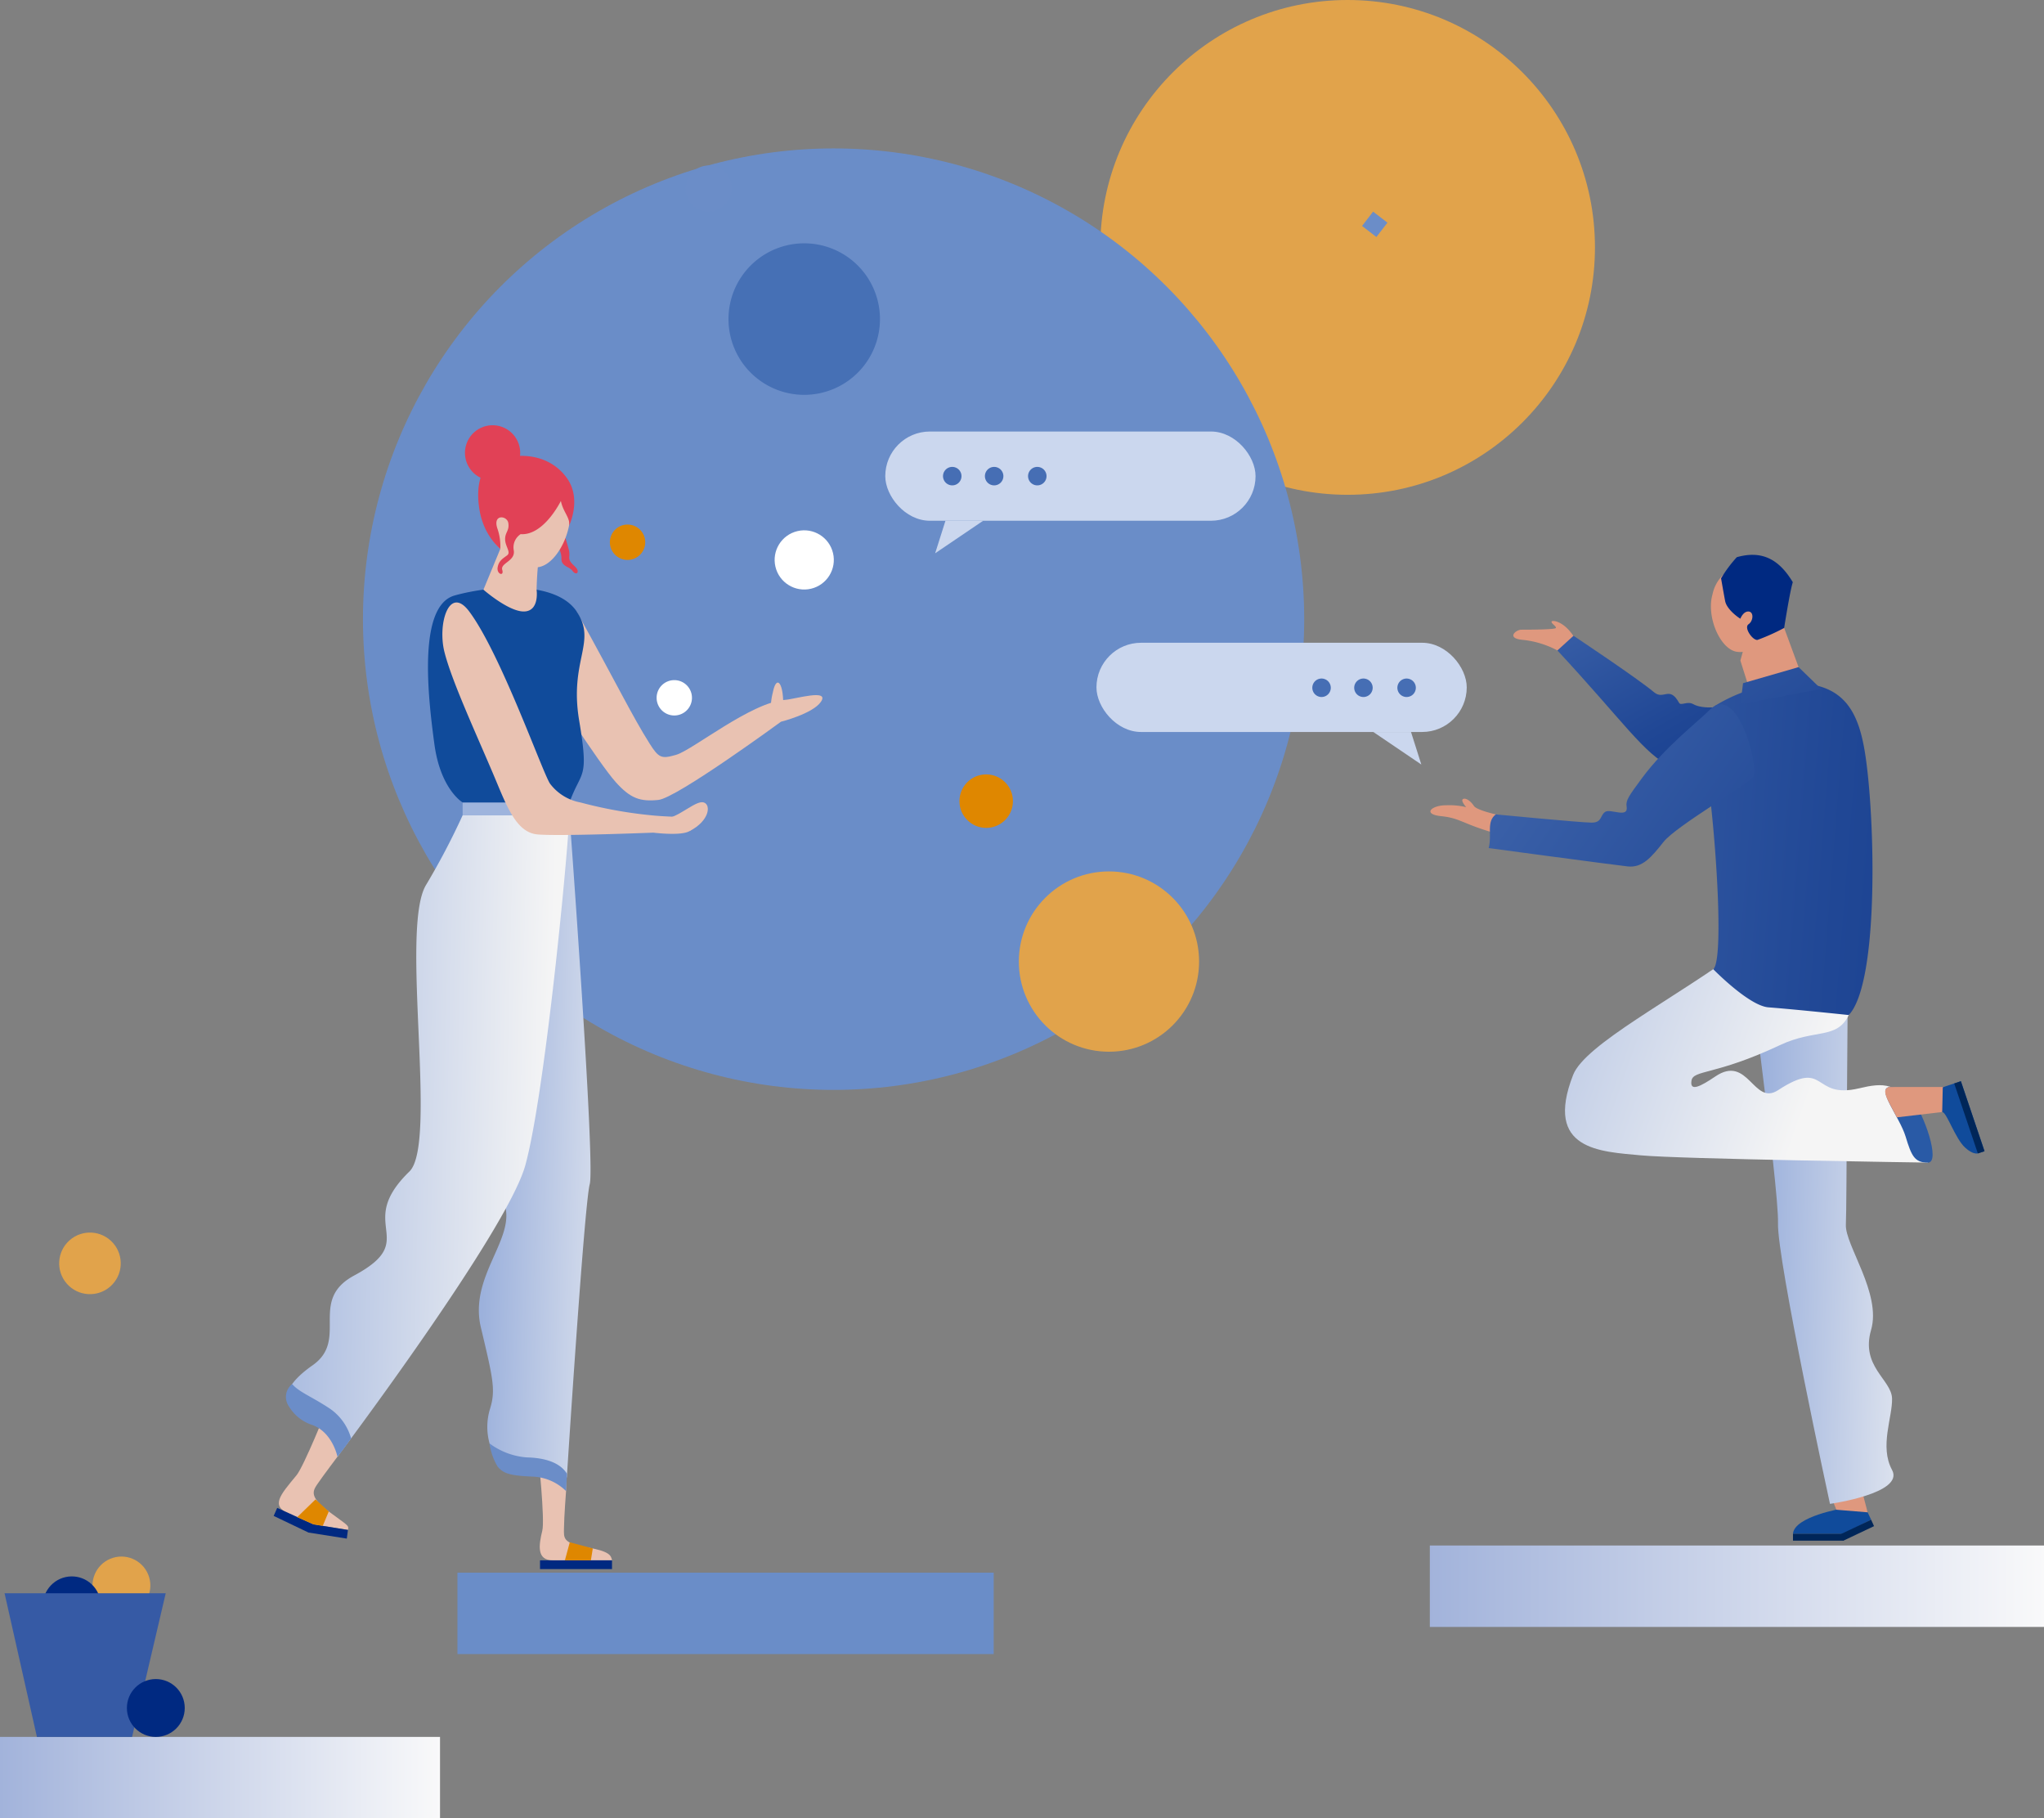
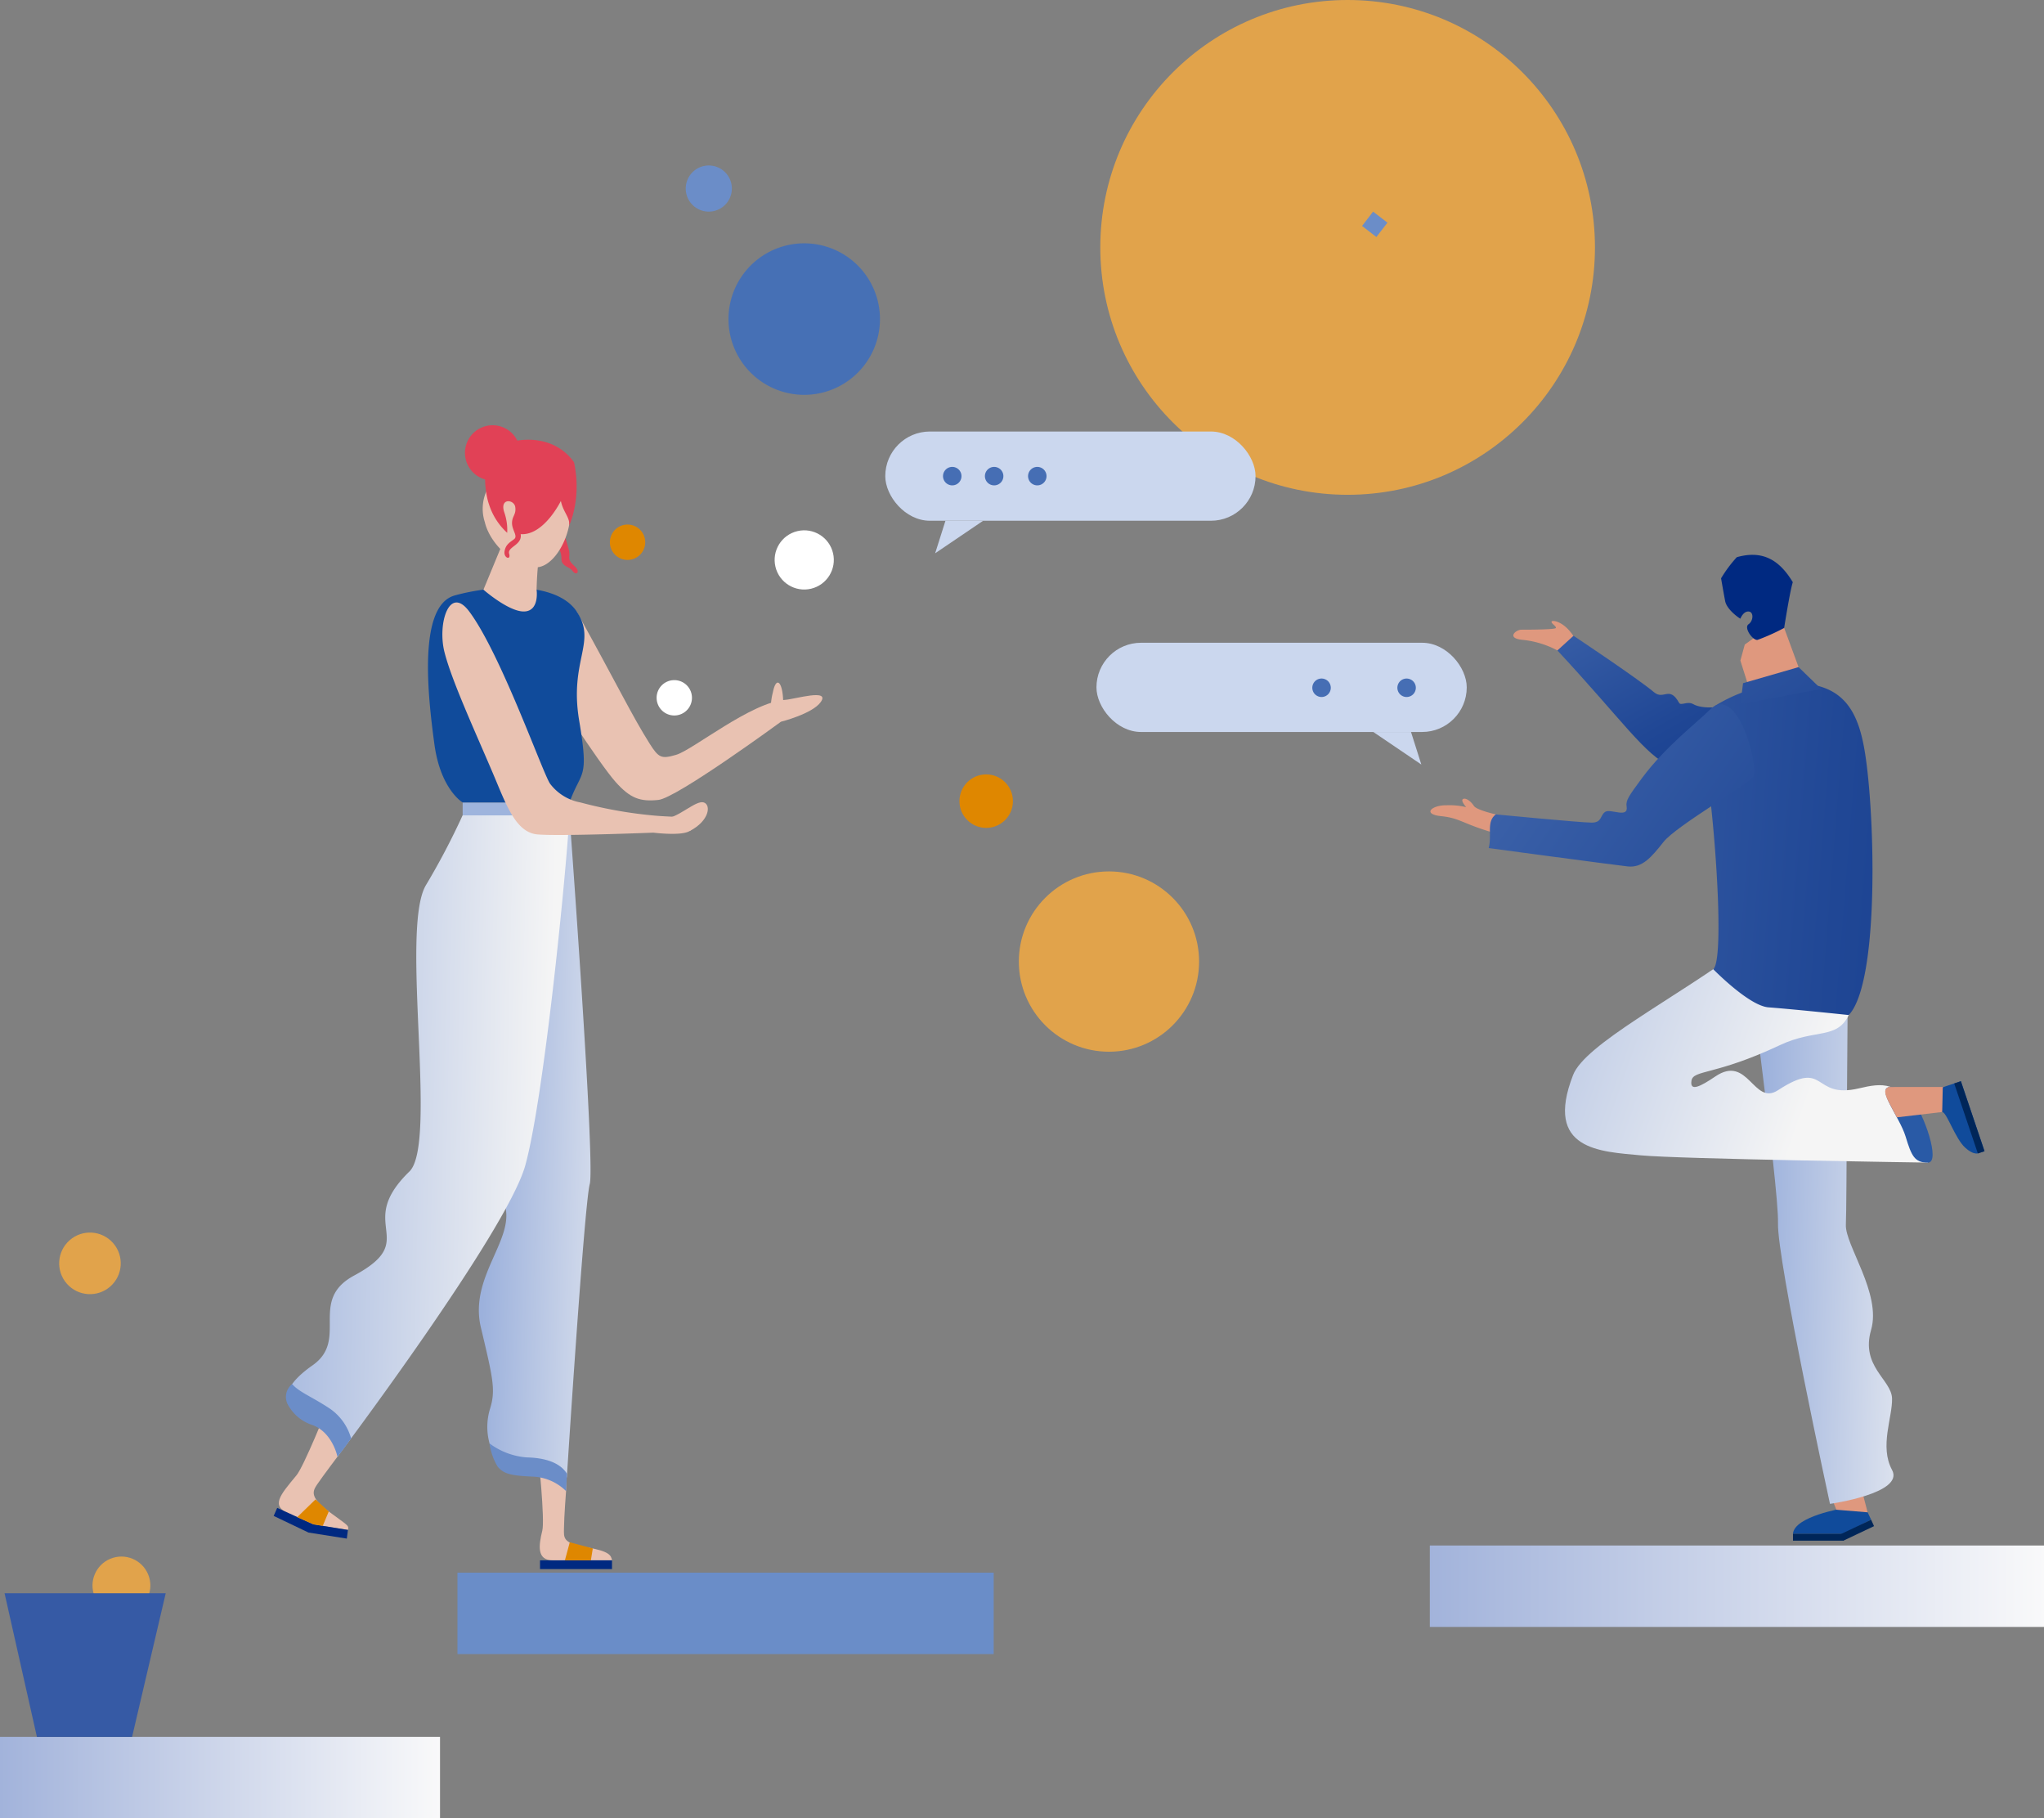
<svg xmlns="http://www.w3.org/2000/svg" xmlns:xlink="http://www.w3.org/1999/xlink" width="283.148" height="251.822" viewBox="0 0 283.148 251.822">
  <rect x="0" y="0" width="283.148" height="251.822" fill="#808080" stroke="none" />
  <defs>
    <linearGradient id="a" y1="0.5" x2="1" y2="0.5" gradientUnits="objectBoundingBox">
      <stop offset="0" stop-color="#f9f9fa" />
      <stop offset="1" stop-color="#a2b3db" />
    </linearGradient>
    <linearGradient id="c" x1="1.584" y1="0.646" x2="0.062" y2="0.421" gradientUnits="objectBoundingBox">
      <stop offset="0" stop-color="#f5f5f5" />
      <stop offset="1" stop-color="#9cb1dc" />
    </linearGradient>
    <linearGradient id="d" x1="0.93" y1="0.517" x2="-0.119" y2="0.465" xlink:href="#c" />
    <linearGradient id="e" x1="2.512" y1="2.191" x2="-0.96" y2="-0.566" gradientUnits="objectBoundingBox">
      <stop offset="0" stop-color="#104b9b" />
      <stop offset="0" stop-color="#002980" />
      <stop offset="0.216" stop-color="#032c82" />
      <stop offset="0.407" stop-color="#0e3689" />
      <stop offset="0.589" stop-color="#204795" />
      <stop offset="0.765" stop-color="#395fa7" />
      <stop offset="0.935" stop-color="#5a7ebd" />
      <stop offset="1" stop-color="#698cc7" />
    </linearGradient>
    <linearGradient id="f" x1="1.435" y1="0.604" x2="0.12" y2="0.481" xlink:href="#c" />
    <linearGradient id="g" x1="0.745" y1="0.579" x2="-0.36" y2="0.279" xlink:href="#c" />
    <linearGradient id="h" x1="6.228" y1="1.368" x2="-3.007" y2="-0.053" xlink:href="#e" />
    <linearGradient id="i" x1="4.861" y1="2.581" x2="-1.145" y2="-0.324" xlink:href="#e" />
    <linearGradient id="j" x1="13.337" y1="8.834" x2="-6.415" y2="-3.852" xlink:href="#e" />
  </defs>
  <g transform="translate(0 20.555)">
    <circle cx="34.262" cy="34.262" r="34.262" transform="translate(152.42 -20.555)" fill="#e1a34b" />
-     <ellipse cx="65.193" cy="65.193" rx="65.193" ry="65.193" transform="translate(50.28 0)" fill="#6a8dc8" />
    <ellipse cx="12.485" cy="12.485" rx="12.485" ry="12.485" transform="translate(141.136 100.127)" fill="#e1a34b" />
    <rect width="74.288" height="11.277" transform="translate(137.654 208.518) rotate(180)" fill="#6a8dc8" />
    <rect width="60.955" height="11.277" transform="translate(60.955 231.266) rotate(180)" fill="url(#a)" />
    <rect width="85.079" height="11.277" transform="translate(283.148 204.759) rotate(180)" fill="url(#a)" />
    <circle cx="4.265" cy="4.265" r="4.265" transform="translate(6.442 154.035) rotate(-41.448)" fill="#e1a34b" />
    <g transform="translate(0.633 193.787)">
      <ellipse cx="4.007" cy="4.007" rx="4.007" ry="4.007" transform="matrix(0.925, -0.38, 0.38, 0.925, 10.959, 3.049)" fill="#e1a34b" />
-       <circle cx="4.007" cy="4.007" r="4.007" transform="matrix(0.689, -0.725, 0.725, 0.689, 3.651, 8.126)" fill="#002981" />
      <path d="M3396.121,1587.621l-4.658,19.89h-13.185l-4.48-19.89Z" transform="translate(-3373.798 -1581.308)" fill="#365aa5" />
-       <ellipse cx="4.007" cy="4.007" rx="4.007" ry="4.007" transform="translate(16.945 18.19)" fill="#002981" />
    </g>
    <g transform="translate(37.911 2.363)">
      <g transform="translate(0 34.898)">
        <path d="M3554.82,1242.847c.461,1.639.6,1.814.525,2.628s.845,1.2,1.1,1.722-.215.819-.658.194-1.623-.577-1.527-1.821a2.813,2.813,0,0,0-1.116-2.153Z" transform="translate(-3514.399 -1226.156)" fill="#e14156" />
        <path d="M3555.242,1266.853c5.641,10.185,7.7,14.482,10.1,18.284,1.28,2.025,1.647,2.158,3.687,1.567,2.292-.665,10.392-7.3,15.123-7.616,1.312-.086,6.238-1.593,4.909.3-1.147,1.638-5.517,2.734-5.517,2.734s-14.416,10.558-16.971,10.829-3.908-.232-5.908-2.456c-2.375-2.643-9.484-13.779-9.484-13.779Z" transform="translate(-3513.272 -1239.986)" fill="#e9c2b2" />
        <path d="M3552.056,1547.5s-.272,3.5-.288,5.1c-.014,1.372-.25,2.1,3.124,2.678,3.228.553,3.4,1.147,3.53,1.8h-4.872s-.926.008-3.318.011c-2.264,0-1.969-2.07-1.468-4.113.378-1.548-.561-10.434-.561-10.434l3.906,2.555Z" transform="translate(-3511.552 -1398.813)" fill="#e9c2b2" />
        <rect width="9.974" height="1.212" transform="translate(46.869 159.487) rotate(180)" fill="#002981" />
        <path d="M3560.774,1571.809l-.264,1.649-3.6,0,.675-2.5Z" transform="translate(-3516.568 -1415.18)" fill="#df8700" />
        <path d="M3541.349,1333.469s3.572,48.19,2.807,51.062-3.177,40.645-3.177,40.645-3.462-2.809-6.652-2.154a3.455,3.455,0,0,1-4.051-2.575,8.561,8.561,0,0,1,.042-4.718c.851-2.664.427-4.3-1.246-11.351s4.8-12.2,3.305-16.992.21-53.917.21-53.917Z" transform="translate(-3500.371 -1278.364)" fill="url(#c)" />
        <path d="M3471.841,1533.379s-2.427,3.221-3.063,4.168-1.177,1.757,1.567,3.8c2.625,1.959,2.84,1.91,2.659,2.554l-4.779-.77s-1.029-.387-3.351-1.424c-2.576-1.15-1.357-2.521,1.007-5.372,1.017-1.228,4.289-9.372,4.289-9.372l2.32,4.051Z" transform="translate(-3462.717 -1389.84)" fill="#e9c2b2" />
        <path d="M3505.229,1333.469c-.51,8.675-3.572,39.295-6.124,48.481s-26.018,40.342-26.018,40.342-.4-3.262-3.062-4.593c-3.062-1.531-3.572-2.552-3.572-2.552s-1.923-1.94,3.18-5.512-.649-8.993,5.776-12.445c9.354-5.026-.078-6.9,7.646-14.4,3.962-3.843-1.3-33.5,2.271-39.628a99.242,99.242,0,0,0,5.1-9.7Z" transform="translate(-3464.252 -1278.364)" fill="url(#d)" />
        <path d="M3474.783,1526.8c-1.149,1.648-1.89,2.539-1.89,2.539s-.67-3.352-3.46-4.385a5.886,5.886,0,0,1-3.274-2.6,2.266,2.266,0,0,1,.457-3.073c1.015,1.155,2.73,1.737,5.257,3.421A7.437,7.437,0,0,1,3474.783,1526.8Z" transform="translate(-3464.057 -1385.415)" fill="#6b8dc8" />
        <path d="M3461.742,1560.833l.49-1.109,5.018,2.283,4.779.77-.155,1.2-5.309-.838Z" transform="translate(-3461.742 -1408.711)" fill="#002981" />
        <path d="M3473.8,1558.621l-.834,1.991-1.285-.207-2.25-1,2.532-2.457Z" transform="translate(-3466.169 -1407.109)" fill="#df8700" />
        <path d="M3543.019,1542.866l-.13,2.394a6.945,6.945,0,0,0-4.7-2.006c-3.062-.139-3.987-.418-4.784-1.393a8.36,8.36,0,0,1-1.116-3.2,9.85,9.85,0,0,0,5.151,1.935C3540.838,1540.673,3542.349,1541.779,3543.019,1542.866Z" transform="translate(-3502.385 -1396.575)" fill="#6b8dc8" />
        <rect width="14.799" height="1.786" transform="translate(40.977 55.105) rotate(180)" fill="#9eb4dd" />
        <path d="M3531.773,1288.837c1.659-4.593,2.743-3,1.34-11.355s2.517-10.844-.347-15.1-11.709-3.657-16.9-2.211a3.324,3.324,0,0,0-1.214.63c-3.711,3.016-2.369,14.21-1.593,19.953.85,6.294,3.913,8.08,3.913,8.08Z" transform="translate(-3490.796 -1235.519)" fill="#104b9b" />
        <path d="M3520.572,1265.141c4.391,5.844,10.238,22.518,11.227,23.89a6.818,6.818,0,0,0,4.21,2.583,60.674,60.674,0,0,0,9.919,1.786c3.955.383,5.04-.128,5.486,1.5s-5.326.893-5.326.893-12.908.51-16.013.25-4.4-4.246-6.25-8.574c-2.615-6.124-5.677-12.782-6.666-16.682S3517.807,1261.462,3520.572,1265.141Z" transform="translate(-3493.5 -1238.295)" fill="#e9c2b2" />
        <path d="M3593.177,1333.154c2.739-1.42,2.963-3.629,1.942-3.953s-3.1,1.73-4.884,2.161S3593.177,1333.154,3593.177,1333.154Z" transform="translate(-3535.536 -1275.885)" fill="#e9c2b2" />
        <path d="M3625.929,1293.495c.1-3.362-.929-4.571-1.426-2.05a8.728,8.728,0,0,0-.171,3.655Z" transform="translate(-3555.35 -1253.378)" fill="#e9c2b2" />
        <path d="M3538.13,1245.435a48.024,48.024,0,0,0-.475,5.755s.432,2.921-1.694,3.005-5.667-3.017-5.667-3.017l2.605-6.3Z" transform="translate(-3501.235 -1227.328)" fill="#e9c2b2" />
        <path d="M3530.484,1226.979a6.016,6.016,0,1,1,11.671-2.759c.827,3.5-1.49,8.349-4.045,8.953C3535.517,1233.786,3531.311,1230.476,3530.484,1226.979Z" transform="translate(-3501.235 -1212.485)" fill="#e9c2b2" />
-         <path d="M3541.155,1225.717c.24-1.079-.823-1.908-1.121-3.461,0,0-2.35,4.827-5.571,4.6a2.183,2.183,0,0,0-.957,2.233c.264,1.515-1.882,1.754-1.595,2.711s-.8.606-.638-.343.765-1.245,1.323-1.671-.287-1.24-.287-2.228.606-1.164.447-2.233-2.233-1.284-1.5.8a7.375,7.375,0,0,1,.384,2.779,9.008,9.008,0,0,1-2.537-3.991c-.5-1.4-1.538-7.187,2.166-8.367s7.508-.424,9.631,2.594C3542.959,1222.068,3541.155,1225.717,3541.155,1225.717Z" transform="translate(-3500.248 -1210.699)" fill="#e14156" />
+         <path d="M3541.155,1225.717c.24-1.079-.823-1.908-1.121-3.461,0,0-2.35,4.827-5.571,4.6c.264,1.515-1.882,1.754-1.595,2.711s-.8.606-.638-.343.765-1.245,1.323-1.671-.287-1.24-.287-2.228.606-1.164.447-2.233-2.233-1.284-1.5.8a7.375,7.375,0,0,1,.384,2.779,9.008,9.008,0,0,1-2.537-3.991c-.5-1.4-1.538-7.187,2.166-8.367s7.508-.424,9.631,2.594C3542.959,1222.068,3541.155,1225.717,3541.155,1225.717Z" transform="translate(-3500.248 -1210.699)" fill="#e14156" />
        <ellipse cx="3.827" cy="3.827" rx="3.827" ry="3.827" transform="translate(25.423 7.198) rotate(-70.097)" fill="#e14156" />
      </g>
      <ellipse cx="4.099" cy="4.099" rx="4.099" ry="4.099" transform="translate(68.565 51.578) rotate(-13.283)" fill="#fff" />
      <path d="M3631.357,1157.067a10.492,10.492,0,1,0-10.492,10.492A10.492,10.492,0,0,0,3631.357,1157.067Z" transform="translate(-3547.369 -1135.795)" fill="#4670b5" />
      <path d="M3602.79,1124.339a3.195,3.195,0,1,0-3.2,3.195A3.2,3.2,0,0,0,3602.79,1124.339Z" transform="translate(-3539.319 -1121.144)" fill="#6b8dc8" />
      <ellipse cx="3.704" cy="3.704" rx="3.704" ry="3.704" transform="translate(94.998 84.329)" fill="#df8700" />
      <path d="M3576.511,1240.907a2.448,2.448,0,1,0-2.448,2.448A2.448,2.448,0,0,0,3576.511,1240.907Z" transform="translate(-3525.041 -1188.73)" fill="#df8700" />
      <path d="M3591.783,1291.73a2.448,2.448,0,1,0-2.448,2.448A2.448,2.448,0,0,0,3591.783,1291.73Z" transform="translate(-3533.839 -1218.009)" fill="#fff" />
    </g>
    <g transform="translate(198.153 56.285)">
      <path d="M3875.5,1272.588c-1.47-2.668-3.363-2.8-3.363-2.521s.68.625.606.864-4.006.239-4.778.239-2.205,1.22.276,1.418a13.073,13.073,0,0,1,4.716,1.456Z" transform="translate(-3855.365 -1260.804)" fill="#df987e" />
      <path d="M3942.182,1278.585l-1.13-3.575.609-2.219,4.983-3.585,2.471,6.71Z" transform="translate(-3898.117 -1260.366)" fill="#df987e" />
      <path d="M3881.256,1276.826c9.1,9.788,12.131,14.5,15.719,16.053s24.641-7.177,24.641-7.177l-4.725-3.349c-5.765.863-14.2,3.405-16.806,1.914-.837-.479-1.718.272-1.974-.189-1.346-2.426-2.115-.341-3.454-1.456-2.444-2.035-11.169-7.828-11.169-7.828Z" transform="translate(-3863.668 -1263.585)" fill="url(#e)" />
      <rect width="7.027" height="0.974" transform="translate(50.222 135.553)" fill="#002659" />
      <path d="M3964.551,1556.842l.555,1.3s-6.636,1.089-6.864,3.483h7.028l3.8-1.926-1.024-2.161Z" transform="translate(-3908.021 -1426.075)" fill="#104b9b" />
      <path d="M3978.022,1563.59l-4.243,2.012.4.888,4.243-2.012Z" transform="translate(-3916.972 -1429.962)" fill="#002659" />
      <path d="M3971.331,1553.418l4.333.358-1.436-5.442-3.7,3.1Z" transform="translate(-3915.099 -1421.174)" fill="#df987e" />
      <path d="M3956.293,1370.261c-.291,9.672-.257,35.4-.4,38.214s4.963,9.526,3.493,14.586,2.832,6.884,2.905,9.486-1.764,6.651,0,9.9-8.6,4.7-8.6,4.7-7.351-33.888-7.2-38.884-5.036-42.983-5.036-42.983Z" transform="translate(-3898.345 -1315.717)" fill="url(#f)" />
      <path d="M3923.042,1370.919c-1.646,3.424-4.676,1.879-9.5,4.153-9.04,4.257-12.046,3.4-12.288,4.944s1.2.837,3.309-.593c4.57-3.1,5.279,4.127,8.673,1.91,6.821-4.456,4.661,1.3,11.238-.265,3.177-.756,5.687-1.033,7.652,3.6s1.883,6.686,1.883,6.686-34.327-.484-39.8-1.007-13.442-.657-9.349-11.134c1.661-4.252,14.054-10.553,23.339-17.405,3.334-2.46,2.146-4.655,5.693-11.325,0,0,7.258-.357,10.54,3.573C3924.429,1354.056,3927.766,1361.1,3923.042,1370.919Z" transform="translate(-3865.094 -1307.186)" fill="url(#g)" />
      <path d="M3927.792,1297.074c1.741,6.629,3.67,31.349,1.862,32.815,0,0,4.948,5.077,7.649,5.283,3.744.286,11.123,1.067,11.123,1.067,3.861-4.066,3.713-23.523,2.611-33.57-.89-8.112-2.611-13.77-13.753-12.1a21.437,21.437,0,0,0-7.4,2.854Z" transform="translate(-3890.478 -1272.505)" fill="url(#h)" />
      <path d="M3848.775,1332.808c-4.6-1.313-4.852-2.1-7.518-2.373s-1.346-1.534.731-1.509a9.849,9.849,0,0,1,2.732.264s-.8-.9-.45-1.121,1.051.24,1.514.942,4.037,1.4,4.037,1.4Z" transform="translate(-3839.766 -1294.244)" fill="#df987e" />
      <path d="M3859.79,1312.435c-1.347,1.011-.5,2.8-.982,4.666,0,0,17.228,2.313,19.25,2.537s3.257-1.235,4.979-3.406,11.4-7.758,12.37-8.956-2.153-13.294-6.041-9.271c-1.471,1.523-6.13,5.054-9.36,9.45-1.768,2.406-2.237,3.025-2.093,3.888.281,1.7-2.245.238-2.978.747s-.4,1.491-1.894,1.483S3859.79,1312.435,3859.79,1312.435Z" transform="translate(-3850.736 -1276.488)" fill="url(#i)" />
      <path d="M3989.178,1422.211c-2.215,0,1.233,4.112,2.061,6.841s1.252,3.63,3.094,3.63-.64-6.937-2.046-8.454S3989.957,1422.211,3989.178,1422.211Z" transform="translate(-3925.422 -1348.513)" fill="#295aa6" />
      <path d="M3988.853,1422.211c-.579.267-.735.677.107,2.266s1.031,1.939,1.031,1.939l6.28-.741,1.43-3.464Z" transform="translate(-3925.38 -1348.513)" fill="#df987e" />
      <path d="M4010.175,1429.505c1.341,1.215,1.964.733,1.964.733l.728-.229-3.274-9.7-2.507.847-.08,3.422.036.007C4007.669,1424.726,4008.833,1428.29,4010.175,1429.505Z" transform="translate(-3936.113 -1347.42)" fill="#104b9b" />
      <rect width="10.233" height="0.974" transform="matrix(-0.32, -0.947, 0.947, -0.32, 75.831, 82.901)" fill="#002659" />
      <path d="M3941.052,1290.183l.371-2.925,7.692-2.221,3.121,3.026Z" transform="translate(-3898.117 -1269.486)" fill="url(#j)" />
-       <path d="M3941.6,1258.5a5.2,5.2,0,1,0-9.947-2.913c-.873,2.98.905,7.274,3.083,7.912C3936.947,1264.144,3940.728,1261.479,3941.6,1258.5Z" transform="translate(-3892.572 -1250.137)" fill="#df987e" />
      <path d="M3936.924,1248.677a18.078,18.078,0,0,0-2.18,2.927s.342,1.987.563,3.145,1.833,2.3,2.111,2.444c0,0,.384-1.029,1.13-.992s.687,1.287,0,1.764.581,2.26,1.243,2.168a28.76,28.76,0,0,0,3.691-1.657s.8-5.124,1.2-6.337C3942.869,1249.131,3940.565,1247.648,3936.924,1248.677Z" transform="translate(-3894.483 -1248.352)" fill="#002981" />
    </g>
    <rect width="2.507" height="2.507" transform="translate(188.681 10.738) rotate(-52.371)" fill="#6b8dc8" />
    <g transform="translate(122.633 39.206)">
      <rect width="51.294" height="12.357" rx="6.179" fill="#cbd7ee" />
      <rect width="51.294" height="12.357" rx="6.179" transform="translate(29.255 29.255)" fill="#cbd7ee" />
      <g transform="translate(8.001 4.9)">
        <path d="M3683.037,1220.9a1.279,1.279,0,1,0-1.278,1.278A1.278,1.278,0,0,0,3683.037,1220.9Z" transform="translate(-3680.48 -1219.62)" fill="#466eb4" />
        <path d="M3696.728,1220.9a1.279,1.279,0,1,0-1.279,1.278A1.279,1.279,0,0,0,3696.728,1220.9Z" transform="translate(-3688.367 -1219.62)" fill="#466eb4" />
        <path d="M3710.83,1220.9a1.279,1.279,0,1,0-1.278,1.278A1.279,1.279,0,0,0,3710.83,1220.9Z" transform="translate(-3696.492 -1219.62)" fill="#466eb4" />
      </g>
      <g transform="translate(59.159 34.21)">
        <path d="M3803.723,1290.042a1.279,1.279,0,1,0-1.279,1.279A1.279,1.279,0,0,0,3803.723,1290.042Z" transform="translate(-3801.166 -1288.764)" fill="#466eb4" />
-         <path d="M3817.413,1290.042a1.279,1.279,0,1,0-1.278,1.279A1.278,1.278,0,0,0,3817.413,1290.042Z" transform="translate(-3809.053 -1288.764)" fill="#466eb4" />
        <path d="M3831.516,1290.042a1.278,1.278,0,1,0-1.278,1.279A1.278,1.278,0,0,0,3831.516,1290.042Z" transform="translate(-3817.178 -1288.764)" fill="#466eb4" />
      </g>
      <path d="M3677.906,1241.719l1.43-4.507h5.221Z" transform="translate(-3670.997 -1224.855)" fill="#cbd7ee" />
      <path d="M3827.749,1310.734l-1.43-4.507H3821.1Z" transform="translate(-3753.49 -1264.615)" fill="#cbd7ee" />
    </g>
  </g>
</svg>